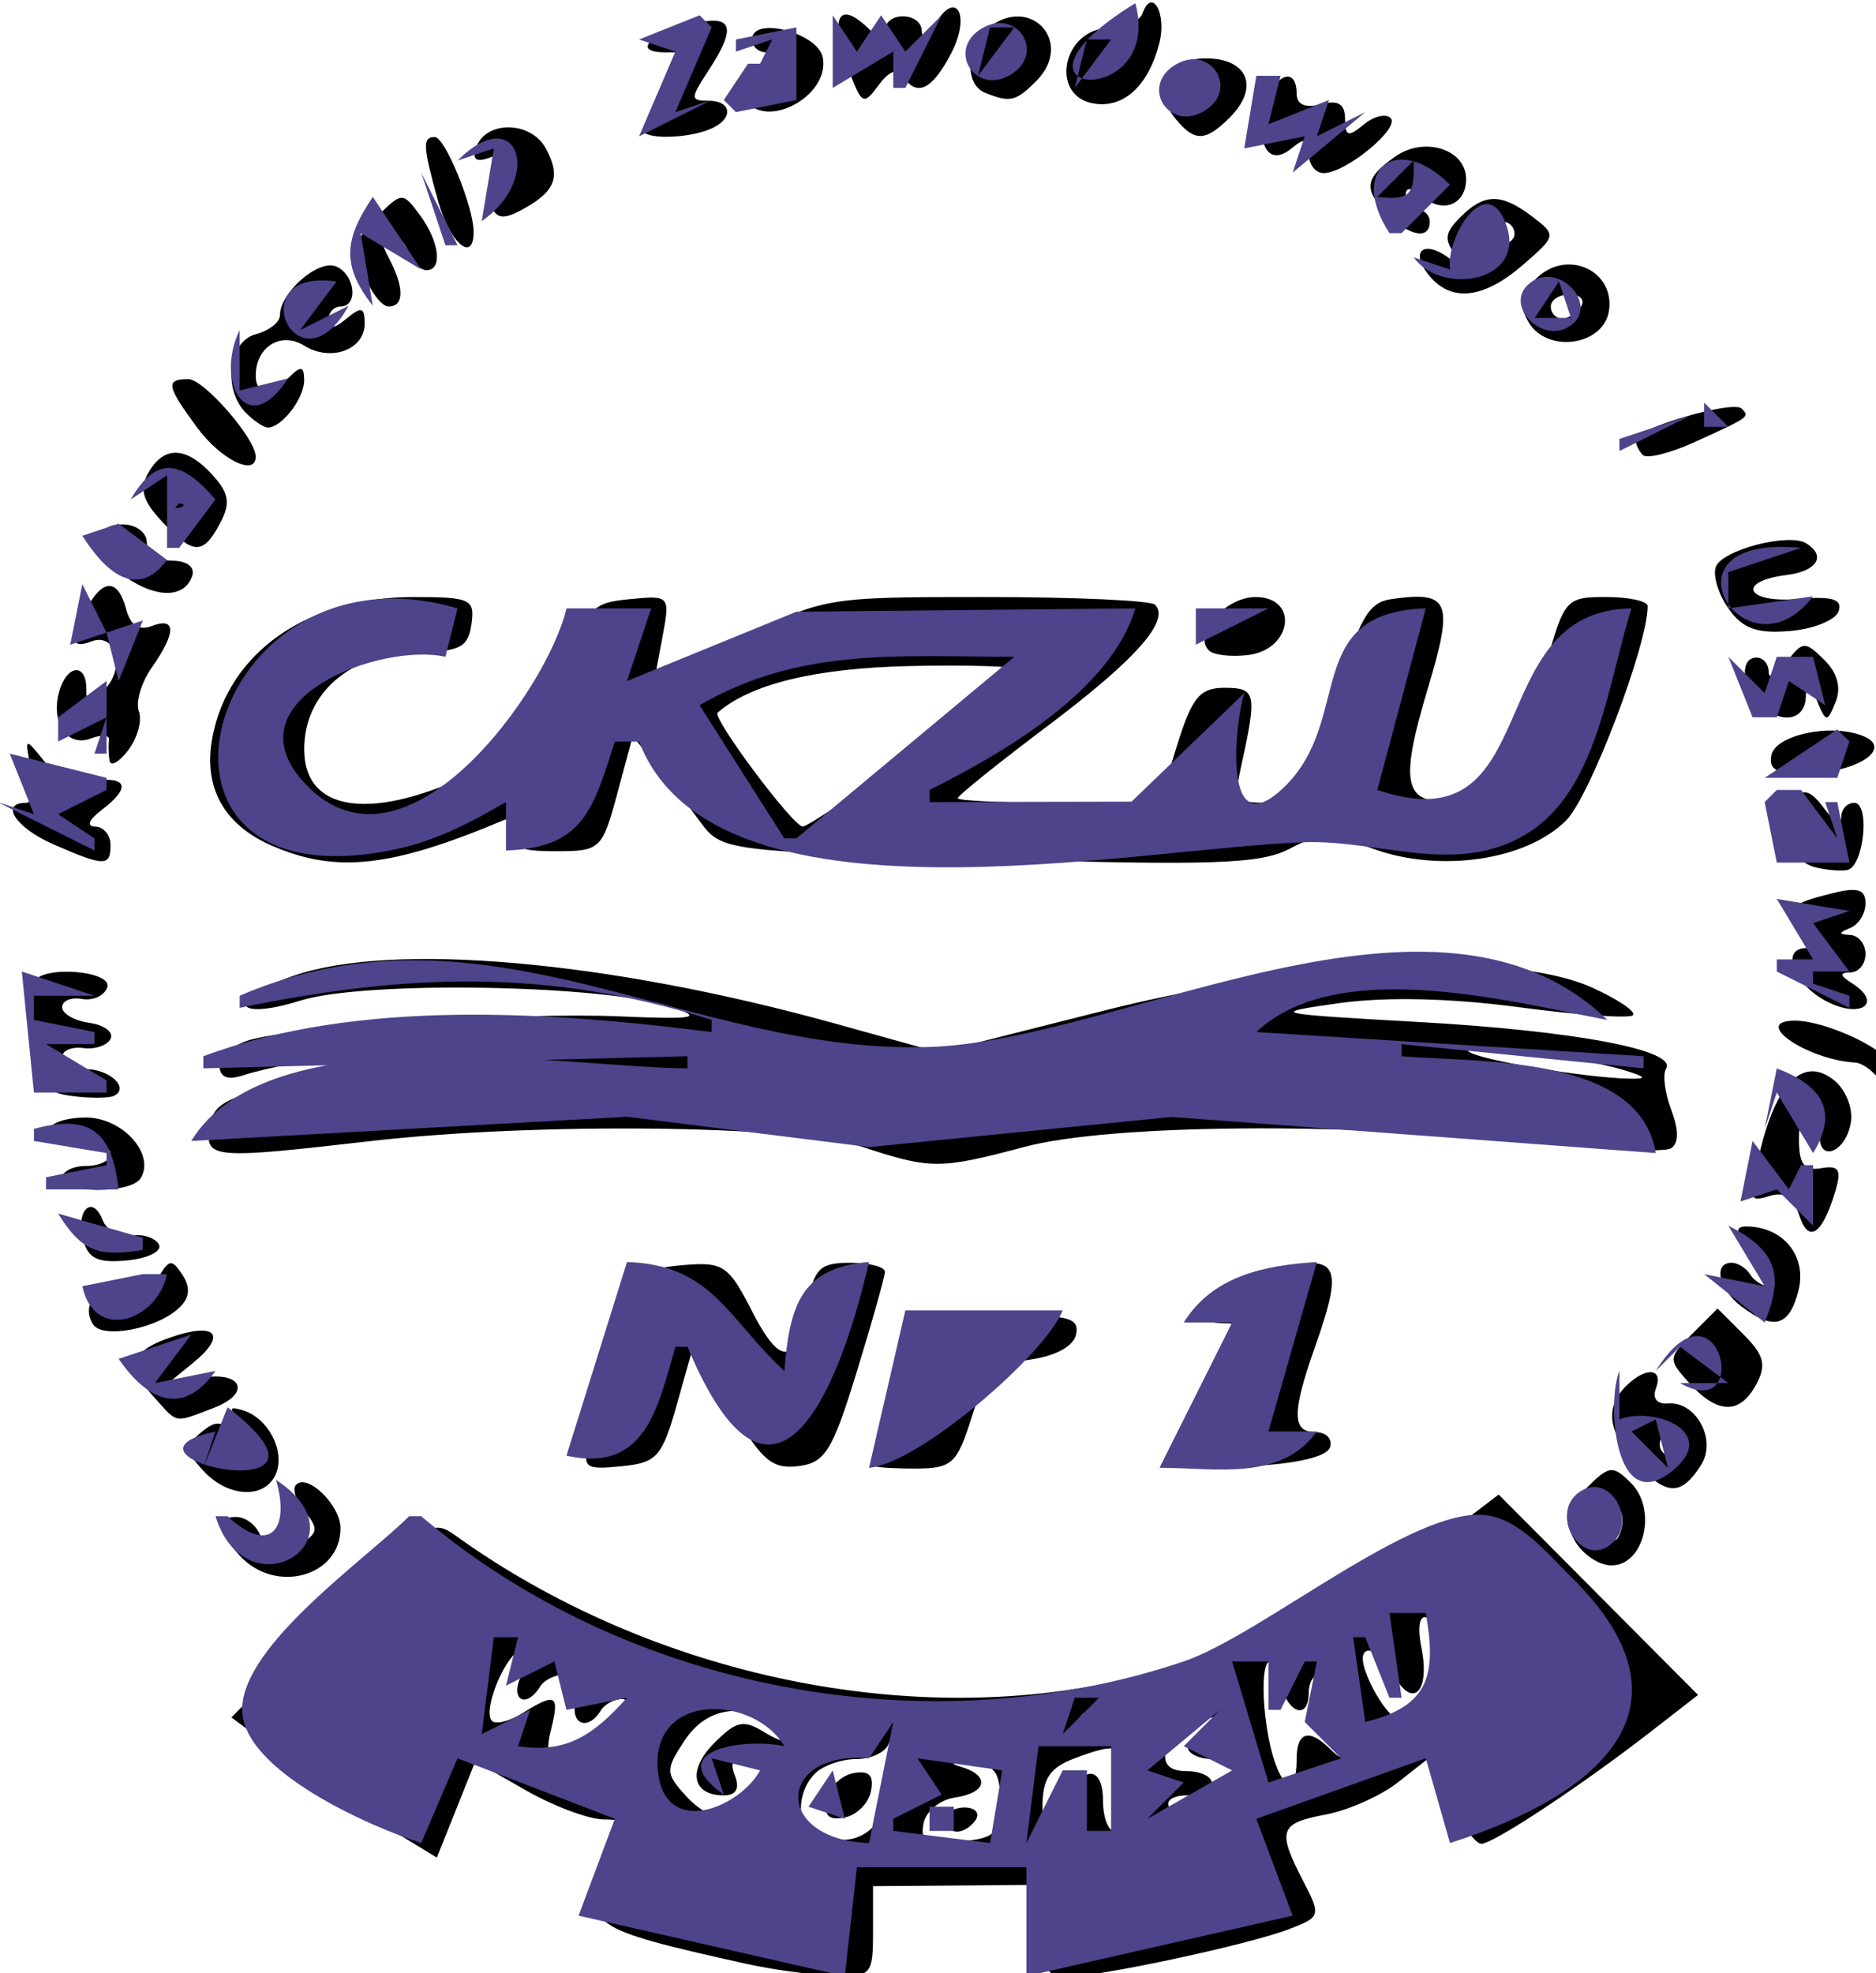
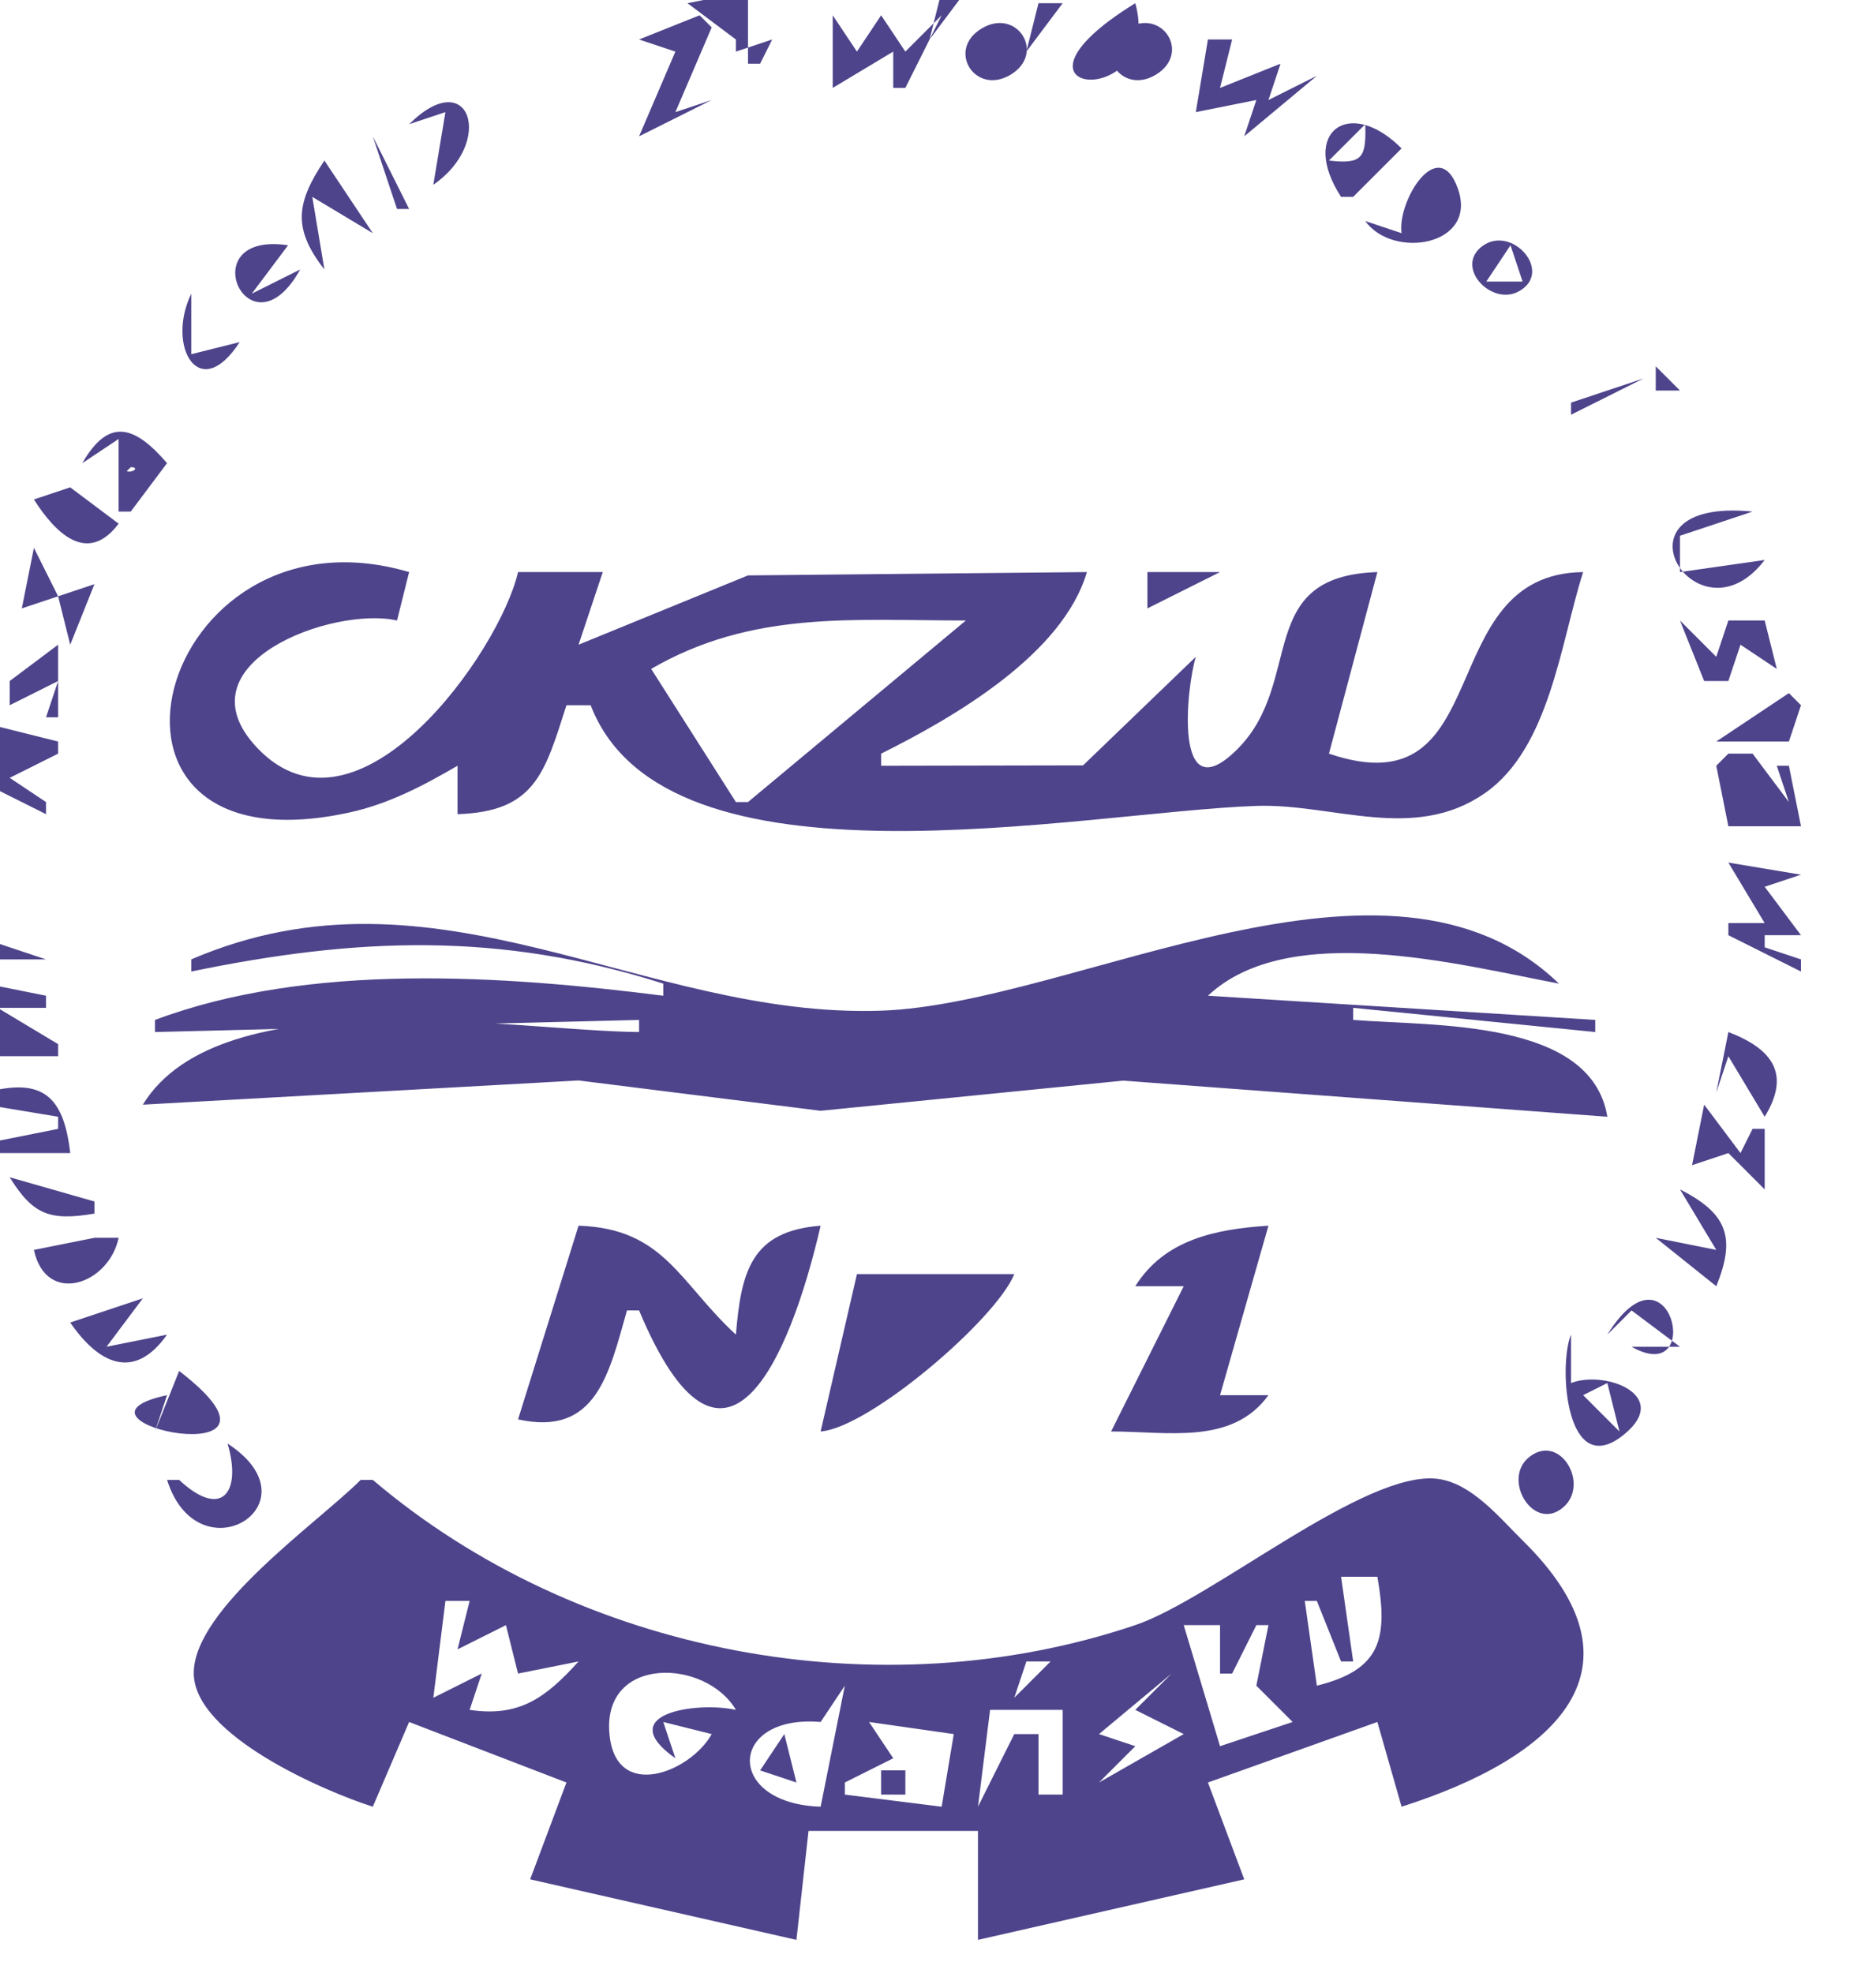
<svg xmlns="http://www.w3.org/2000/svg" xmlns:ns1="http://sodipodi.sourceforge.net/DTD/sodipodi-0.dtd" xmlns:ns2="http://www.inkscape.org/namespaces/inkscape" version="1.1" id="svg2932" width="155" height="163" viewBox="0 0 155 163" ns1:docname="logo_ckziu1.svg" ns2:version="1.0.2 (e86c870, 2021-01-15)">
  <defs id="defs2936" />
  <ns1:namedview pagecolor="#ffffff" bordercolor="#666666" borderopacity="1" objecttolerance="10" gridtolerance="10" guidetolerance="10" ns2:pageopacity="0" ns2:pageshadow="2" ns2:window-width="2560" ns2:window-height="1372" id="namedview2934" showgrid="false" ns2:zoom="6.1840491" ns2:cx="79.01366" ns2:cy="81.5" ns2:window-x="-8" ns2:window-y="-8" ns2:window-maximized="1" ns2:current-layer="g2940" />
  <g ns2:groupmode="layer" ns2:label="Image" id="g2940">
-     <path style="display:inline;fill:#000000" d="m 61.632,162.234 c -13.112,-2.913 -13.64,-3.292 -11,-7.911 1.959,-3.428 1.853,-3.998 -0.75,-4.012 -1.238,-0.007 -4.131,-1.088 -6.43,-2.402 l -4.18,-2.39 -1.589,3.972 -1.589,3.972 -3.73,-2.273 c -2.052,-1.25 -5.872,-3.856 -8.489,-5.79 l -4.759,-3.516 8.219,-8.262 c 7.729,-7.769 8.341,-8.175 10.259,-6.793 16.268,11.715 38.182,16.257 56.314,11.672 9.675,-2.447 18.995,-6.693 25.365,-11.557 l 4.55,-3.474 8.236,8.279 8.236,8.279 -3.831,2.978 c -5.737,4.461 -13.075,9.318 -14.076,9.318 -0.487,0 -1.649,-1.603 -2.583,-3.562 l -1.699,-3.562 -2.588,2.036 c -1.423,1.12 -4.117,2.323 -5.987,2.673 -3.833,0.719 -4.029,1.295 -1.866,5.477 1.496,2.893 1.467,2.988 -1.227,4.012 -3.391,1.289 -15.729,3.926 -18.371,3.926 -1.574,0 -1.935,-0.71 -1.935,-3.806 v -3.806 l -7,0.056 -7,0.056 -3.06e-4,3.75 c -2.92e-4,3.585 -0.144,3.746 -3.25,3.65 -1.788,-0.055 -5.05,-0.5 -7.25,-0.989 z m 12.236,-14.203 c 0.832,-2.086 1.17,-4.111 0.751,-4.5 -0.418,-0.389 -0.962,-0.145 -1.207,0.543 -0.246,0.688 -1.444,1.25 -2.663,1.25 -1.219,0 -2.757,0.54 -3.417,1.2 -1.568,1.568 -1.539,4.518 0.05,5.06 3.2,1.091 5.035,0.086 6.486,-3.552 z m -5.565,0.645 c 0.194,-1.006 1.175,-1.988 2.182,-2.182 1.321,-0.254 1.731,0.156 1.477,1.477 -0.194,1.006 -1.175,1.988 -2.182,2.182 -1.321,0.254 -1.731,-0.156 -1.477,-1.477 z m 14.329,0.148 c 0,-2.484 -0.43,-3.032 -2.5,-3.185 -1.444,-0.107 -1.761,0.03 -0.75,0.323 2.458,0.713 2.179,2.161 -0.49,2.542 -1.232,0.176 -2.396,1.138 -2.587,2.139 -0.288,1.513 0.216,1.766 2.99,1.5 2.97,-0.285 3.337,-0.65 3.337,-3.32 z m -4.5,1.5 c 0,-0.55 0.702,-1 1.559,-1 0.857,0 1.281,0.45 0.941,1 -0.34,0.55 -1.041,1 -1.559,1 -0.518,0 -0.941,-0.45 -0.941,-1 z m 10.184,-0.673 c 0.421,-3.558 2.816,-4.333 2.816,-0.91 0,1.421 0.45,2.583 1,2.583 0.55,0 1,-1.575 1,-3.5 0,-3.76 -0.475,-4.03 -4.435,-2.525 -1.973,0.75 -2.565,1.673 -2.565,4 0,3.737 1.75,4.018 2.184,0.352 z m -25.184,-1.327 c 0.589,-1.1 0.866,-2 0.617,-2 -0.249,0 -1.17,-0.275 -2.047,-0.611 -1.166,-0.447 -1.427,-0.179 -0.975,1 0.405,1.054 0.083,1.611 -0.93,1.611 -2.634,0 -3.01,-2.1 -0.776,-4.334 1.85,-1.85 2.409,-1.96 4.219,-0.83 1.147,0.717 2.367,1.022 2.71,0.679 0.982,-0.982 -2.046,-2.483 -5.045,-2.5 -1.823,-0.01 -3.275,0.822 -4.382,2.51 -1.55,2.365 -1.541,2.651 0.132,4.5 2.293,2.534 5.113,2.523 6.477,-0.026 z m 38.823,-1.363 c 0.216,-1.094 -0.365,-1.637 -1.75,-1.637 -1.14,0 -2.073,-0.45 -2.073,-1 0,-0.55 0.927,-1 2.059,-1 1.132,0 1.793,-0.43 1.468,-0.956 -0.864,-1.397 -4.968,0.382 -5.351,2.319 -0.216,1.094 0.365,1.637 1.75,1.637 1.14,0 2.073,0.45 2.073,1 0,0.55 -0.927,1 -2.059,1 -1.132,0 -1.793,0.43 -1.468,0.956 0.864,1.397 4.968,-0.382 5.351,-2.319 z m 5.177,-1.637 c 0,-2.267 1.037,-2.563 2.8,-0.8 0.864,0.864 1.2,0.881 1.2,0.059 0,-0.628 -0.489,-1.443 -1.087,-1.813 -0.598,-0.37 -0.865,-1.521 -0.594,-2.559 0.271,-1.038 0.086,-1.887 -0.413,-1.887 -0.499,0 -0.906,0.675 -0.906,1.5 0,2.294 -1.693,1.784 -2.344,-0.706 -1.006,-3.847 -1.835,-1.167 -1.118,3.615 0.683,4.556 2.461,6.428 2.461,2.592 z m -57.5,-2.469 c 1.65,-1.352 2.464,-2.475 1.809,-2.495 -0.655,-0.02 -1.469,0.414 -1.809,0.964 -1.118,1.809 -2.648,1.043 -2,-1 0.443,-1.397 0.18,-2 -0.874,-2 -0.83,0 -1.786,0.45 -2.126,1 -1.209,1.957 -2.59,1.036 -1.5,-1 0.75,-1.402 0.754,-2 0.01,-2 -1.223,0 -3.351,4.993 -2.493,5.851 0.315,0.315 1.447,0.028 2.514,-0.639 2.753,-1.719 3.088,-1.538 2.379,1.288 -0.789,3.145 0.28,3.153 4.089,0.031 z m 41,-0.531 c 0.34,-0.55 0.141,-1 -0.441,-1 -0.582,0 -1.059,0.45 -1.059,1 0,0.55 0.198,1 0.441,1 0.243,0 0.719,-0.45 1.059,-1 z m 27.796,-1.425 c 1.299,-0.985 1.614,-2.086 1.139,-3.978 -0.979,-3.899 -2.888,-4.61 -2.124,-0.791 0.737,3.684 -0.746,5.119 -2.296,2.222 -1.328,-2.482 -3.193,-2.704 -2.328,-0.278 0.774,2.171 2.352,4.26 3.186,4.218 0.345,-0.018 1.436,-0.645 2.423,-1.394 z M 19.787,128.495 c -2.021,-2.233 -2.098,-3.171 -0.262,-3.171 0.766,0 1.652,0.675 1.969,1.5 0.658,1.716 1.532,1.853 3.574,0.561 1.2,-0.759 1.217,-1.172 0.107,-2.509 -0.731,-0.88 -1.05,-1.879 -0.71,-2.219 0.953,-0.953 3.667,1.704 3.667,3.589 0,4.033 -5.411,5.491 -8.345,2.249 z m 110.28,-1.293 c -0.94,-1.756 -0.774,-2.483 0.961,-4.218 1.94,-1.94 2.219,-1.974 3.73,-0.463 2.19,2.19 1.098,6.803 -1.61,6.803 -1.07,0 -2.457,-0.955 -3.081,-2.122 z m 3.669,-2.607 c -1.017,-1.017 -1.855,0.514 -1.021,1.863 0.63,1.019 0.866,1.02 1.204,0.004 0.232,-0.695 0.149,-1.535 -0.183,-1.867 z M 16.762,121.467 c -1.516,-1.675 -1.528,-1.983 -0.124,-3.148 1.299,-1.078 1.794,-0.978 2.993,0.607 0.79,1.044 1.451,1.426 1.469,0.848 0.017,-0.578 -0.531,-1.646 -1.218,-2.375 -1.007,-1.067 -0.972,-1.24 0.179,-0.89 2.072,0.63 3.488,3.287 2.762,5.18 -0.84,2.189 -3.984,2.074 -6.061,-0.221 z M 135.324,121.028 c -2.455,-2.614 -2.777,-4.72 -0.992,-6.505 1.626,-1.626 3.136,-1.519 2.486,0.176 -0.315,0.822 0.089,1.325 1.005,1.25 2.316,-0.19 4.036,2.999 2.733,5.065 -1.621,2.569 -2.828,2.572 -5.231,0.014 z m 3.808,-1.705 c 0,-0.55 -0.45,-1 -1,-1 -0.55,0 -1,0.45 -1,1 0,0.55 0.45,1 1,1 0.55,0 1,-0.45 1,-1 z m -90.426,-0.437 c 0.355,-1.413 1.442,-5.155 2.417,-8.316 1.688,-5.476 1.94,-5.761 5.341,-6.054 3.286,-0.283 3.735,0.018 5.657,3.785 2.369,4.644 3.643,4.501 4.584,-0.513 0.563,-3.004 1.035,-3.465 3.539,-3.465 1.589,0 2.88,0.338 2.87,0.75 -0.01,0.412 -1.056,4.125 -2.324,8.25 -2.021,6.577 -2.62,7.538 -4.867,7.805 -2.162,0.258 -3.032,-0.509 -5.573,-4.91 l -3.011,-5.216 -1.381,4.91 c -1.258,4.472 -1.672,4.938 -4.639,5.226 -3.05,0.296 -3.217,0.152 -2.613,-2.253 z m 23.441,2.187 c 0.008,-0.138 0.857,-2.95 1.887,-6.25 l 1.872,-6 6.661,-0.118 c 5.635,-0.1 6.613,0.131 6.352,1.5 -0.19,0.995 -1.653,1.81 -3.798,2.118 -3.077,0.441 -3.647,1.002 -4.834,4.75 -1.236,3.905 -1.622,4.25 -4.75,4.25 -1.873,0 -3.398,-0.113 -3.39,-0.25 z m 24.985,-1.202 c 0,-0.851 0.686,-1.548 1.525,-1.548 1.434,0 2.239,-1.39 3.909,-6.75 0.571,-1.834 0.319,-2.25 -1.366,-2.25 -3.524,0 -2.275,-2.448 1.917,-3.757 7.524,-2.348 8.146,-1.699 5.516,5.757 -1.91,5.415 -1.892,7 0.083,7 0.871,0 1.398,0.562 1.171,1.25 -0.256,0.774 -2.763,1.363 -6.583,1.548 -5.031,0.243 -6.171,0.012 -6.171,-1.25 z m -84.345,-4.376 c -2.368,-2.616 -2.06,-3.834 1.26,-4.992 3.811,-1.329 4.776,-0.245 1.88,2.111 l -2.295,1.867 2.689,-0.583 c 3.588,-0.777 4.632,1.162 1.306,2.427 -3.291,1.251 -2.894,1.319 -4.84,-0.831 z M 139.6,114.288 c -1.793,-1.981 -1.787,-2.09 0.234,-4.111 l 2.076,-2.076 2.134,2.134 c 1.706,1.706 1.922,2.531 1.076,4.111 -1.354,2.53 -3.195,2.51 -5.52,-0.058 z M 7.682,109.404 c -1.04,-1.682 0.472,-3.309 2.565,-2.761 1.114,0.291 2.291,-0.186 2.869,-1.163 0.859,-1.454 1.1,-1.473 1.961,-0.157 0.67,1.023 0.596,1.877 -0.232,2.684 -1.802,1.758 -6.388,2.652 -7.164,1.397 z M 143.882,107.931 c -1.872,-1.421 -2.362,-3.608 -0.809,-3.608 0.518,0 1.219,0.45 1.559,1 0.34,0.55 1.12,1 1.733,1 0.613,0 0.058,-1.125 -1.233,-2.5 -1.71,-1.821 -1.946,-2.5 -0.865,-2.5 3.05,0 5.045,2.438 4.329,5.289 -0.748,2.979 -2.047,3.343 -4.714,1.319 z M 6.856,102.378 c -0.627,-2.398 0.795,-3.748 1.637,-1.555 0.314,0.819 1.374,1.379 2.355,1.244 0.981,-0.134 2.009,0.206 2.284,0.756 0.275,0.55 -0.904,1.137 -2.619,1.304 -2.447,0.238 -3.235,-0.139 -3.656,-1.749 z M 148.651,100.382 c -0.478,-1.507 -1.222,-1.971 -2.505,-1.563 -1.701,0.54 -1.744,0.26 -0.625,-4.127 1.395,-5.47 3.614,-7.441 6.076,-5.398 0.898,0.745 1.498,2.259 1.334,3.364 -0.4,2.692 -2.886,3.484 -2.551,0.813 0.139,-1.112 -0.197,-2.05 -0.747,-2.084 -0.55,-0.035 -1,1.175 -1,2.687 0,2.116 0.423,2.678 1.838,2.436 1.497,-0.256 1.708,0.115 1.138,2 -1.067,3.527 -2.203,4.247 -2.957,1.873 z M 5.132,97.323 c 0,-0.55 0.9,-1 2,-1 1.1,0 2,-0.45 2,-1 0,-0.55 -1.125,-1 -2.5,-1 -1.375,0 -2.5,-0.45 -2.5,-1 0,-0.55 1.334,-1 2.965,-1 3.027,0 5.754,3.027 4.522,5.021 -0.796,1.288 -6.487,1.27 -6.487,-0.021 z m 66,-2.61 c -5.391,-1.768 -26.942,-2.004 -40.5,-0.443 -13.133,1.512 -13.698,1.462 -13.32,-1.178 0.263,-1.838 1.366,-2.462 6.258,-3.544 3.266,-0.723 10.691,-1.68 16.5,-2.128 l 10.561,-0.815 -8.5,-0.135 C 34.299,86.346 24.664,87.385 20.035,88.854 c -1.277,0.405 -1.903,0.124 -1.903,-0.855 0,-0.802 1.226,-1.767 2.724,-2.143 4.468,-1.121 22.23,-2.231 30.276,-1.891 6.219,0.263 6.988,0.137 4.5,-0.733 -5.379,-1.881 -25.411,-2.252 -30.806,-0.57 -5.648,1.761 -6.21,-0.085 -0.619,-2.033 8.177,-2.85 26.102,-1.269 44.888,3.958 l 8.463,2.355 13.537,-3.421 c 16.541,-4.18 33.657,-4.999 40.44,-1.935 2.147,0.97 3.668,1.998 3.381,2.286 -0.287,0.287 -4.519,-0.009 -9.404,-0.66 -5.68,-0.756 -11.044,-0.877 -14.881,-0.335 -5.821,0.822 -5.625,0.869 6.54,1.552 12.91,0.725 21.427,2.329 20.483,3.857 -0.296,0.478 -0.101,2.016 0.432,3.418 0.636,1.674 0.625,2.761 -0.033,3.168 -0.551,0.341 -5.663,0.118 -11.36,-0.496 -15.579,-1.677 -34.94,-1.508 -42.021,0.368 -7.087,1.877 -7.727,1.876 -13.54,-0.031 z m 63,-6.318 c -3.713,-1.123 -13.567,-2.306 -12.797,-1.536 0.671,0.671 9.582,2.181 13.297,2.253 1.52,0.029 1.4,-0.143 -0.5,-0.717 z M 5.982,90.552 c -2.304,-0.298 -2.708,-0.891 -3.094,-4.536 -0.244,-2.306 -0.262,-4.531 -0.041,-4.943 0.721,-1.341 6.491,-0.861 6.015,0.5 -0.24,0.688 -1.178,1.118 -2.083,0.956 -0.905,-0.162 -1.646,0.145 -1.646,0.68 0,0.536 1.012,1.118 2.25,1.294 1.238,0.176 2.025,0.77 1.75,1.32 -0.275,0.55 -1.288,0.893 -2.25,0.762 -0.963,-0.131 -1.75,0.206 -1.75,0.75 0,0.544 0.873,0.988 1.941,0.988 2.008,0 3.677,1.591 2.325,2.217 -0.421,0.195 -1.959,0.201 -3.417,0.012 z M 154.715,88.573 c -0.412,-0.412 -1.05,-0.767 -1.417,-0.788 -4.035,-0.231 -8.689,-3.462 -4.988,-3.462 2.583,0 7.821,2.479 7.821,3.701 0,1.484 -0.348,1.618 -1.417,0.549 z m -3.833,-5.863 c -2.713,-1.432 -3.809,-4.387 -1.628,-4.387 0.768,0 0.723,-0.482 -0.142,-1.524 -1.513,-1.823 -1.297,-2.107 2.272,-3.003 2.098,-0.526 2.748,-0.329 2.748,0.835 0,0.839 -0.562,1.752 -1.25,2.029 -1,0.404 -1,0.52 0,0.583 0.688,0.043 1.25,0.754 1.25,1.579 0,0.825 -0.562,1.507 -1.25,1.515 -0.909,0.011 -0.876,0.252 0.122,0.884 2.629,1.665 0.733,2.994 -2.122,1.488 z m -0.953,-11.074 c -2.184,-0.567 -3.347,-4.169 -1.829,-5.664 0.881,-0.868 1.517,-0.674 2.599,0.792 0.788,1.068 1.433,1.405 1.433,0.75 0,-0.655 0.48,-1.191 1.066,-1.191 1.336,0 0.798,5.271 -0.566,5.551 -0.55,0.113 -1.766,0.006 -2.703,-0.237 z M 4.382,69.739 c -3.08,-1.347 -4.431,-3.416 -2.231,-3.416 0.587,0 0.77,-1.165 0.432,-2.75 -0.57,-2.668 -0.539,-2.69 1.024,-0.75 1.012,1.256 2.525,1.88 4.068,1.678 2.885,-0.378 3.16,0.568 0.707,2.43 -1.069,0.811 -1.263,1.341 -0.5,1.36 0.688,0.017 1.25,0.707 1.25,1.532 0,1.785 -0.495,1.777 -4.75,-0.084 z m 18.079,0.127 c -3.978,-1.73 -5.685,-4.832 -4.915,-8.932 1.321,-7.04 7.862,-11.61 16.616,-11.61 4.727,0 5.085,0.169 4.79,2.25 -0.272,1.917 -0.947,2.259 -4.555,2.312 -5.449,0.08 -9.264,3.377 -9.264,8.005 0,5.313 5.737,6.011 14.416,1.754 5.072,-2.487 5.59,-3.075 7.272,-8.25 1.681,-5.17 2.055,-5.595 5.186,-5.894 3.375,-0.323 3.375,-0.322 2.697,3.289 l -0.678,3.612 7.028,-3.539 c 6.999,-3.525 7.082,-3.539 20.386,-3.539 7.347,0 13.642,0.284 13.99,0.631 1.289,1.289 -1.577,4.531 -8.836,9.994 -4.104,3.089 -7.462,5.787 -7.462,5.995 0,0.208 3.746,0.379 8.324,0.379 h 8.324 l 1.475,-4.75 c 1.234,-3.973 1.876,-4.75 3.926,-4.75 2.584,0 2.688,0.458 1.415,6.25 -0.68,3.095 -0.573,3.25 2.243,3.25 2.841,0 3.053,-0.325 5.391,-8.25 2.059,-6.981 2.789,-8.301 4.74,-8.579 4.81,-0.686 5.163,0.175 3.009,7.355 -2.418,8.061 -1.998,9.713 2.364,9.288 3.697,-0.36 4.935,-2.222 7.356,-11.064 1.527,-5.576 1.678,-5.75 5.003,-5.75 1.886,0 3.43,0.338 3.432,0.75 0.013,3.187 -4.762,15.736 -6.741,17.715 -3.285,3.285 -10.382,4.334 -15.901,2.35 -3.664,-1.317 -4.465,-1.317 -6.98,6.42e-4 -2.383,1.248 -6.391,1.383 -24.861,0.833 C 59.862,70.324 59.613,70.292 57.855,67.898 56.878,66.567 55.223,64.431 54.178,63.151 l -1.9,-2.328 -1.28,4.75 c -1.239,4.598 -1.401,4.75 -5.042,4.75 -3.106,0 -3.649,-0.292 -3.119,-1.674 0.516,-1.345 0.264,-1.515 -1.281,-0.865 -9.24,3.885 -13.805,4.382 -19.095,2.081 z m 53.069,-7.792 c 4.689,-3.438 8.543,-6.475 8.565,-6.75 0.022,-0.275 -3.99,-0.41 -8.914,-0.3 -7.791,0.174 -13.161,1.475 -15.888,3.85 -0.482,0.42 6.196,9.364 7.026,9.411 0.377,0.021 4.523,-2.773 9.211,-6.211 z m 70.818,0.341 c 0.32,-1.688 4.84,-2.667 7.536,-1.632 2.542,0.975 -0.216,2.958 -4.312,3.1 -2.72,0.094 -3.456,-0.241 -3.223,-1.468 z M 9.045,62.823 c -0.083,-0.55 -0.102,-1.321 -0.044,-1.714 0.059,-0.393 -0.609,-0.44 -1.483,-0.104 -1.94,0.745 -3.318,-1.229 -2.648,-3.792 0.597,-2.284 2.261,-2.518 2.261,-0.318 0,1.395 0.168,1.404 1.497,0.074 1.771,-1.771 0.96,-4.758 -1.08,-3.976 -1.683,0.646 -1.788,-0.108 -0.382,-2.736 1.332,-2.489 2.593,-2.462 3.256,0.07 0.35,1.337 1.054,1.801 2.117,1.393 2.029,-0.779 2.03,0.533 0.003,3.427 -0.874,1.248 -1.355,2.879 -1.069,3.625 0.286,0.746 -0.109,2.188 -0.879,3.204 -0.77,1.016 -1.467,1.397 -1.55,0.847 z m 136.287,-4.7 c -1.456,-1.456 -1.58,-3.8 -0.2,-3.8 0.55,0 1,0.536 1,1.191 0,0.655 0.647,0.318 1.439,-0.75 1.346,-1.815 1.549,-1.833 3.137,-0.269 1.104,1.088 1.438,2.311 0.954,3.5 -0.704,1.728 -0.789,1.719 -1.566,-0.172 -0.7,-1.702 -0.833,-1.739 -0.893,-0.25 -0.081,2.015 -2.116,2.304 -3.87,0.55 z M 99.88,53.738 c -1.34,-1.34 1.346,-4.414 3.857,-4.414 3.616,0 3.032,4.367 -0.642,4.796 -1.396,0.163 -2.842,-0.009 -3.215,-0.381 z M 142.802,50.263 c -0.836,-1.193 -1.3,-2.742 -1.031,-3.442 0.536,-1.396 6.03,-2.82 7.463,-1.934 1.686,1.042 0.9,2.303 -1.634,2.62 -4.164,0.521 -3.341,2.341 0.893,1.977 2.877,-0.248 3.75,0.008 3.423,1.004 -0.242,0.735 -2.049,1.473 -4.017,1.641 -2.751,0.234 -3.929,-0.196 -5.097,-1.865 z M 10.382,47.662 c -2.789,-1.962 -2.926,-4.339 -0.25,-4.339 1.111,0 2,0.667 2,1.5 0,0.853 0.898,1.5 2.083,1.5 1.222,0 1.911,0.517 1.667,1.25 -0.615,1.847 -2.949,1.885 -5.5,0.089 z m 2.991,-4.589 c -1.59,-1.697 -1.867,-2.68 -1.125,-4 1.28,-2.278 3.15,-2.219 5.309,0.167 1.384,1.529 1.509,2.338 0.62,4 -1.415,2.644 -2.196,2.617 -4.804,-0.167 z m 2.947,-7.71 c -2.571,-3.478 -2.677,-4.04 -0.756,-4.04 1.286,0 5.568,4.925 5.568,6.404 0,1.659 -2.885,0.242 -4.812,-2.364 z m 119.414,2.228 c -0.331,-0.331 -0.602,-0.906 -0.602,-1.277 0,-0.92 8.052,-3.273 8.764,-2.561 0.688,0.688 0.658,0.71 -3.912,2.784 -2.006,0.911 -3.919,1.385 -4.25,1.054 z M 20.332,34.123 c -1.951,-1.951 -1.464,-5.918 0.8,-6.51 1.1,-0.288 2,-0.998 2,-1.578 0,-1.844 3.134,-4.598 4.594,-4.038 1.598,0.613 1.929,3.326 0.406,3.326 -0.55,0 -1,0.505 -1,1.122 0,0.776 0.464,0.738 1.5,-0.122 1.23,-1.021 1.5,-0.948 1.5,0.409 0,2.171 -2.808,3.192 -5.004,1.821 -1.91,-1.193 -3.996,0.097 -3.996,2.471 0,1.626 1.23,1.67 2.8,0.1 0.933,-0.933 1.2,-0.867 1.2,0.3 0,1.491 -1.853,3.9 -3,3.9 -0.33,0 -1.14,-0.54 -1.8,-1.2 z M 126.231,26.509 c -0.808,-1.509 -0.621,-2.309 0.85,-3.64 2.513,-2.275 6.324,-0.473 5.862,2.771 -0.424,2.976 -5.249,3.6 -6.711,0.868 z m 4.401,-1.186 c 0.34,-0.55 -0.084,-1 -0.941,-1 -0.857,0 -1.559,0.45 -1.559,1 0,0.55 0.423,1 0.941,1 0.518,0 1.219,-0.45 1.559,-1 z M 30.064,22.644 c -0.846,-2.226 -0.663,-3.029 1.082,-4.75 2.073,-2.044 2.12,-2.045 3.543,-0.13 1.618,2.177 1.905,4.559 0.549,4.559 -0.491,0 -1.152,-0.675 -1.469,-1.5 -0.317,-0.825 -1.056,-1.5 -1.642,-1.5 -0.745,0 -0.754,0.584 -0.031,1.934 1.317,2.461 1.321,4.066 0.01,4.066 -0.564,0 -1.483,-1.206 -2.043,-2.679 z m 88.048,0.155 c -1.728,-2.082 -0.445,-3.088 1.746,-1.368 1.588,1.247 1.64,1.22 0.49,-0.252 -1.062,-1.36 -1.007,-1.922 0.321,-3.25 1.983,-1.983 3.385,-1.985 5.963,-0.011 1.973,1.511 1.962,1.565 -0.806,3.968 -3.215,2.792 -5.892,3.109 -7.714,0.912 z m 7.02,-3.476 c 0,-0.55 -0.423,-1 -0.941,-1 -0.518,0 -1.219,0.45 -1.559,1 -0.34,0.55 0.084,1 0.941,1 0.857,0 1.559,-0.45 1.559,-1 z m -88.947,-2.75 c -1.256,-4.524 -1.291,-5.25 -0.253,-5.25 0.835,0 3.201,5.78 3.201,7.821 0,2.649 -1.976,0.925 -2.947,-2.571 z m 78.519,1.179 c -2.096,-2.096 -1.983,-3.027 0.583,-4.824 2.413,-1.69 5.845,-0.591 5.845,1.872 0,2.079 -1.88,2.868 -3.544,1.487 -1.026,-0.851 -1.456,-0.877 -1.456,-0.086 0,0.617 0.45,1.122 1,1.122 0.55,0 1,0.45 1,1 0,1.486 -1.646,1.212 -3.429,-0.571 z M 40.505,16.854 c -0.328,-0.856 -0.033,-2.235 0.656,-3.066 1.054,-1.269 0.97,-1.401 -0.525,-0.828 -1.266,0.486 -1.644,0.276 -1.313,-0.727 0.762,-2.311 4.541,-2.278 5.787,0.051 1.262,2.358 0.774,3.567 -2.049,5.078 -1.523,0.815 -2.092,0.702 -2.556,-0.507 z m 67.627,-4.153 c 0,-1.283 -0.295,-1.378 -1.411,-0.451 -1.88,1.56 -2.984,-0.217 -2.164,-3.483 0.655,-2.61 2.575,-3.383 2.575,-1.037 0,0.914 0.7,1.223 2,0.883 1.434,-0.375 2,-0.031 2,1.216 0,1.445 0.258,1.525 1.524,0.474 0.838,-0.696 1.844,-0.945 2.235,-0.554 0.823,0.823 -3.651,4.519 -5.509,4.552 -0.688,0.012 -1.25,-0.708 -1.25,-1.6 z M 53.132,10.728 c 0,-0.328 0.931,-1.903 2.068,-3.5 l 2.068,-2.904 h -2.268 c -2.856,0 -1.351,-1.51 2.382,-2.39 3.179,-0.749 3.491,0.329 1.135,3.925 -1.487,2.269 -1.487,2.465 0,2.465 2.073,0 2.095,1.602 0.033,2.393 -2.028,0.778 -5.418,0.785 -5.418,0.011 z M 97.172,9.871 c -2.082,-2.509 -0.845,-5.048 2.46,-5.048 3.481,0 4.455,2.402 1.979,4.879 -1.999,1.999 -2.892,2.033 -4.439,0.169 z m 3.46,-2.548 c 0.34,-0.55 -0.084,-1 -0.941,-1 -0.857,0 -1.559,0.45 -1.559,1 0,0.55 0.423,1 0.941,1 0.518,0 1.219,-0.45 1.559,-1 z M 61.538,8.172 c -0.391,-0.633 0.118,-1.758 1.132,-2.5 1.014,-0.742 1.308,-1.348 0.653,-1.348 -0.655,0 -1.191,-0.48 -1.191,-1.066 0,-1.96 5.459,-0.56 5.85,1.5 0.608,3.202 -4.803,6.069 -6.444,3.414 z M 90.382,8.556 C 86.659,7.941 87.807,2.323 91.656,2.323 c 1.27,0 2.511,-0.562 2.756,-1.25 0.765,-2.143 1.992,0.032 1.384,2.453 -0.888,3.535 -2.936,5.438 -5.414,5.029 z m 2.25,-3.232 c 0.34,-0.55 0.168,-1 -0.382,-1 -0.55,0 -1.278,0.45 -1.618,1 -0.34,0.55 -0.168,1 0.382,1 0.55,0 1.278,-0.45 1.618,-1 z M 70.207,6.008 c -1.759,-4.609 -0.978,-6.188 1.725,-3.485 0.933,0.933 1.2,0.933 1.2,0 0,-1.601 2.991,-1.552 3.03,0.05 0.017,0.688 0.494,0.453 1.061,-0.521 1.747,-3.001 3.022,-0.85 1.379,2.328 -1.587,3.069 -2.895,3.684 -4.008,1.883 -0.413,-0.668 -1.146,-0.391 -1.984,0.75 -1.241,1.69 -1.401,1.623 -2.404,-1.005 z m 11.175,1.653 c -1.699,-0.685 -1.579,-3.82 0.202,-5.298 3.508,-2.911 7.247,1.118 4.027,4.339 -1.689,1.689 -2.156,1.795 -4.229,0.959 z m 3.262,-4.159 c -0.795,-0.795 -2.514,1.009 -1.903,1.997 0.415,0.672 0.931,0.57 1.462,-0.29 0.451,-0.73 0.65,-1.498 0.442,-1.707 z" id="path7672" ns2:label="path7672" />
-     <path style="display:inline;fill:#4d448b;stroke:none" d="m 93.802,0.263 c -12.764,7.868 2.452,8.963 0,0 m -41,3 3,1 -3,7 6,-3 -3,1 3,-7 -1,-1 -5,2 m 16,-2 v 6 l 5,-3 v 3 h 1 l 3,-6 -3,3 -2,-3 -2,3 -2,-3 m 12.318,1.082 c -2.961,1.766 -0.551,5.575 2.364,3.836 2.961,-1.766 0.551,-5.575 -2.364,-3.836 m -20.318,0.918 v 1 l 3,-1 -2,4 1,-2 h -1 l -2,3 1,1 5,-1 v -6 l -5,1 m 23,-1 -3,4 1,-4 h 2 m 8,1 -3,4 1,-4 h 2 m 5.318,2.082 c -2.961,1.766 -0.551,5.575 2.364,3.836 2.961,-1.766 0.551,-5.575 -2.364,-3.836 m 1.682,-0.082 -2,4 2,-4 m 5,1 -1,6 5,-1 -1,3 6,-5 -4,2 1,-3 -5,2 1,-4 h -2 m -66,7 3,-1 -1,6 c 5.09,-3.481 3.04,-9.998 -2,-5 m -3.667,-1.333 0.333,0.667 -0.333,-0.667 m 80.667,7.333 h 1 l 4,-4 c -4.335,-4.359 -8.458,-1.306 -5,4 m 2,-6 c 0.084,2.767 -0.232,3.324 -3,3 l 3,-3 m -82,1 2,6 h 1 l -3,-6 m 6.667,0.667 -0.333,0.667 0.333,-0.667 m -10.667,1.333 c -2.333,3.491 -2.641,5.61 0,9 l -1,-6 5,3 -4,-6 m 89,6 -3,-1 c 2.298,3.195 9.316,2.041 7.655,-2.667 -1.615,-4.577 -5.039,1.042 -4.655,3.667 m 4,-4 -3,3 3,-3 m -95,7 -4,2 3,-4 c -8.118,-1.217 -3.201,9.559 1,2 m 97.657,-1.918 c -2.292,1.725 0.742,4.933 2.986,3.747 2.992,-1.581 -0.532,-5.593 -2.986,-3.747 m 2.343,-0.082 1,3 h -3 l 2,-3 m -104,1 -1,1 1,-1 m -5,3 c -2.096,4.325 0.659,9.169 4,4 l -4,1 v -5 m -6,4 6,7 -6,-7 m 127,2 v 2 h 2 l -2,-2 m -7,3 v 1 l 6,-3 -6,2 m -123,5 3,-2 v 6 h 1 l 3,-4 c -2.66,-3.088 -4.813,-3.822 -7,0 m 4,0.333 c 0.773,0 0.16,0.498 -0.333,0.333 l 0.333,-0.333 m -8,2.667 c 1.846,2.906 4.469,5.366 7,2 l -4,-3 -3,1 m 143,5 -7,1 v -3 l 6,-2 c -12.39,-1.22 -4.563,11.298 1,4 m -143,-1 -1,5 3,-1 1,4 2,-5 -3,1 -2,-4 m 35,18 v 4 c 6.408,-0.21 7.198,-3.382 9,-9 h 2 c 6.201,16.108 40.636,8.812 55,8.316 6.328,-0.218 13.012,3.042 18.892,-1.058 5.357,-3.735 6.249,-12.446 8.108,-18.259 -12.62,0.15 -6.939,19.785 -21,15 l 4,-15 c -10.252,0.336 -5.981,9.033 -11.559,14.623 -5.375,5.387 -4.192,-5.227 -3.441,-7.623 l -9.314,8.968 -16.686,0.032 v -1 c 6.08,-3.028 15.011,-8.222 17,-15 l -28,0.275 -14,5.725 2,-6 h -7 c -1.512,6.593 -13.267,23.197 -21.523,14.552 -6.69,-7.005 6.25,-11.759 11.523,-10.552 l 1,-4 c -20.915,-6.168 -29.189,25.103 -5,19.876 3.297,-0.712 6.111,-2.198 9,-3.876 m 57,-16 v 3 l 6,-3 h -6 m -15,4 -18,15 h -1 l -7,-11 c 8.335,-4.841 16.656,-4 26,-4 m 59,0 2,5 h 2 l 1,-3 3,2 -1,-4 h -3 l -1,3 -3,-3 m -138,1 v 6 l 4,-2 -1,3 h 1 v -6 l -4,3 v -4 m 141,9 h 6 l 1,-3 -1,-1 -6,4 m -145,-2 2,5 -3,-1 8,4 v -1 l -3,-2 4,-2 v -1 l -8,-2 m 146,3 -1,1 1,5 h 6 l -1,-5 h -1 l 1,3 -3,-4 h -2 m 1.667,2.667 -0.334,0.667 0.334,-0.667 m -1.667,6.333 3,5 h -3 v 1 l 6,3 v -1 l -3,-1 v -1 h 3 l -3,-4 3,-1 -6,-1 m -127,8 v 1 c 13.705,-2.827 25.47,-3.298 39,1 v 1 c -13.285,-1.679 -29.233,-2.781 -42,2 v 1 l 40,-1 v 1 c -10.385,-0.086 -34.573,-4.511 -41,6 l 36,-2 20,2.505 25,-2.491 40,2.985 c -1.319,-8.083 -14.286,-7.47 -21,-8 v -1 l 20,2 v -1 l -32,-2 c 6.725,-6.302 20.809,-2.543 29,-1 -14.113,-13.637 -39.97,1.694 -56,2.236 -19.76,0.668 -36.703,-12.969 -57,-4.236 m -18,-2 1,10 h 6 v -1 l -5,-3 h 4 v -1 l -5,-1 v -2 h 5 l -6,-2 m 145,4 5,3 -5,-3 m 6.667,3.333 0.666,0.333 -0.666,-0.333 m -6.667,0.667 -1,5 1,-3 3,5 c 2.175,-3.546 0.635,-5.605 -3,-7 m -144,5 v 1 l 6,1 v 1 l -5,1 v 1 h 6 c -0.545,-4.734 -2.309,-6.265 -7,-5 m 142,1 -1,5 3,-1 3,3 v -5 h -1 l -1,2 -3,-4 m -140,6 c 1.948,3.15 3.369,3.609 7,3 v -1 l -7,-2 m 138,1 3,5 -5,-1 5,4 c 1.647,-4.042 0.9,-6.015 -3,-8 m -91,3 -5,16 c 6.454,1.437 7.511,-3.769 9,-9 h 1 c 6.941,16.582 12.39,4.281 15,-7 -5.708,0.444 -6.566,3.74 -7,9 -4.691,-4.329 -5.936,-8.77 -13,-9 m 46,5 h 4 l -6,12 c 4.681,0 10.013,1.141 13,-3 h -4 l 4,-14 c -4.365,0.278 -8.598,1.146 -11,5 m -86,-4 -5,1 c 0.995,4.641 6.185,2.881 7,-1 h -2 m 63,3 -3,13 c 4.052,-0.315 14.504,-9.278 16,-13 h -13 m 62,5 2,-2 4,3 h -4 c 6.125,3.462 3.191,-9.357 -2,-1 m -127,-1 c 2.351,3.428 5.286,4.844 8,1 l -5,1 3,-4 -6,2 m 124,1 c -1.055,2.474 -0.467,12.206 4.381,8.249 3.967,-3.237 -1.586,-5.345 -4.381,-4.249 v -4 m -115,3 -2,5 1,-3 c -10.101,2.176 12.565,6.91 1,-2 m 118,1 1,4 -3,-3 2,-1 m -114,5 c 1.196,4.052 -0.492,6.281 -4,3 h -1 c 2.581,8.166 12.624,1.971 5,-3 m 107.579,1.086 c -2.369,1.829 0.335,6.307 2.793,4.167 2.182,-1.899 -0.26,-6.124 -2.793,-4.167 m 1.421,-0.086 1,4 -1,-4 m -97,2 h -1 c -3.533,3.533 -13.793,10.622 -13.793,15.96 0,5.117 10.759,9.754 14.793,11.04 l 3,-7 13,5 -3,8 22,5 1,-9 h 14 v 9 l 22,-5 -3,-8 14,-5 2,7 c 12.703,-4.048 20.798,-11.382 10,-21.995 -1.889,-1.857 -4.187,-4.721 -7,-5.088 -5.987,-0.779 -18.617,9.925 -25,12.079 -21.098,7.121 -46.011,2.447 -63,-11.996 m 83,8 c 0.889,5.07 0.327,7.691 -5,9 l -1,-7 h 1 l 2,5 h 1 l -1,-7 h 3 m -75,2 -1,4 4,-2 1,4 5,-1 c -2.718,3.016 -4.91,4.613 -9,4 l 1,-3 -4,2 1,-8 h 2 m 62,2 v 4 h 1 l 2,-4 h 1 l -1,5 3,3 -6,2 -3,-10 h 3 m -40,7 c -3.251,-0.713 -10.219,0.315 -5,4 l -1,-3 4,1 c -1.743,3.151 -7.982,5.647 -8.454,-0.066 -0.533,-6.464 7.976,-6.16 10.454,-1.934 m 26,-4 -3,3 1,-3 h 2 m -45,1 1,1 -1,-1 m 55,0 -3,3 4,2 -7,4 3,-3 -3,-1 6,-5 m -27,1 -2,10 c -7.943,-0.261 -7.643,-7.648 0,-7 l 2,-3 m 18,2 v 7 h -2 v -5 h -2 l -3,6 1,-8 h 6 m -9,2 -1,6 -8,-1 v -1 l 4,-2 -2,-3 7,1 m -14,0 -2,3 3,1 -1,-4 m 9,0 1,1 -1,-1 m -1,3 v 2 h 2 v -2 z" id="path7676" />
+     <path style="display:inline;fill:#4d448b;stroke:none" d="m 93.802,0.263 c -12.764,7.868 2.452,8.963 0,0 m -41,3 3,1 -3,7 6,-3 -3,1 3,-7 -1,-1 -5,2 m 16,-2 v 6 l 5,-3 v 3 h 1 l 3,-6 -3,3 -2,-3 -2,3 -2,-3 m 12.318,1.082 c -2.961,1.766 -0.551,5.575 2.364,3.836 2.961,-1.766 0.551,-5.575 -2.364,-3.836 m -20.318,0.918 v 1 l 3,-1 -2,4 1,-2 h -1 v -6 l -5,1 m 23,-1 -3,4 1,-4 h 2 m 8,1 -3,4 1,-4 h 2 m 5.318,2.082 c -2.961,1.766 -0.551,5.575 2.364,3.836 2.961,-1.766 0.551,-5.575 -2.364,-3.836 m 1.682,-0.082 -2,4 2,-4 m 5,1 -1,6 5,-1 -1,3 6,-5 -4,2 1,-3 -5,2 1,-4 h -2 m -66,7 3,-1 -1,6 c 5.09,-3.481 3.04,-9.998 -2,-5 m -3.667,-1.333 0.333,0.667 -0.333,-0.667 m 80.667,7.333 h 1 l 4,-4 c -4.335,-4.359 -8.458,-1.306 -5,4 m 2,-6 c 0.084,2.767 -0.232,3.324 -3,3 l 3,-3 m -82,1 2,6 h 1 l -3,-6 m 6.667,0.667 -0.333,0.667 0.333,-0.667 m -10.667,1.333 c -2.333,3.491 -2.641,5.61 0,9 l -1,-6 5,3 -4,-6 m 89,6 -3,-1 c 2.298,3.195 9.316,2.041 7.655,-2.667 -1.615,-4.577 -5.039,1.042 -4.655,3.667 m 4,-4 -3,3 3,-3 m -95,7 -4,2 3,-4 c -8.118,-1.217 -3.201,9.559 1,2 m 97.657,-1.918 c -2.292,1.725 0.742,4.933 2.986,3.747 2.992,-1.581 -0.532,-5.593 -2.986,-3.747 m 2.343,-0.082 1,3 h -3 l 2,-3 m -104,1 -1,1 1,-1 m -5,3 c -2.096,4.325 0.659,9.169 4,4 l -4,1 v -5 m -6,4 6,7 -6,-7 m 127,2 v 2 h 2 l -2,-2 m -7,3 v 1 l 6,-3 -6,2 m -123,5 3,-2 v 6 h 1 l 3,-4 c -2.66,-3.088 -4.813,-3.822 -7,0 m 4,0.333 c 0.773,0 0.16,0.498 -0.333,0.333 l 0.333,-0.333 m -8,2.667 c 1.846,2.906 4.469,5.366 7,2 l -4,-3 -3,1 m 143,5 -7,1 v -3 l 6,-2 c -12.39,-1.22 -4.563,11.298 1,4 m -143,-1 -1,5 3,-1 1,4 2,-5 -3,1 -2,-4 m 35,18 v 4 c 6.408,-0.21 7.198,-3.382 9,-9 h 2 c 6.201,16.108 40.636,8.812 55,8.316 6.328,-0.218 13.012,3.042 18.892,-1.058 5.357,-3.735 6.249,-12.446 8.108,-18.259 -12.62,0.15 -6.939,19.785 -21,15 l 4,-15 c -10.252,0.336 -5.981,9.033 -11.559,14.623 -5.375,5.387 -4.192,-5.227 -3.441,-7.623 l -9.314,8.968 -16.686,0.032 v -1 c 6.08,-3.028 15.011,-8.222 17,-15 l -28,0.275 -14,5.725 2,-6 h -7 c -1.512,6.593 -13.267,23.197 -21.523,14.552 -6.69,-7.005 6.25,-11.759 11.523,-10.552 l 1,-4 c -20.915,-6.168 -29.189,25.103 -5,19.876 3.297,-0.712 6.111,-2.198 9,-3.876 m 57,-16 v 3 l 6,-3 h -6 m -15,4 -18,15 h -1 l -7,-11 c 8.335,-4.841 16.656,-4 26,-4 m 59,0 2,5 h 2 l 1,-3 3,2 -1,-4 h -3 l -1,3 -3,-3 m -138,1 v 6 l 4,-2 -1,3 h 1 v -6 l -4,3 v -4 m 141,9 h 6 l 1,-3 -1,-1 -6,4 m -145,-2 2,5 -3,-1 8,4 v -1 l -3,-2 4,-2 v -1 l -8,-2 m 146,3 -1,1 1,5 h 6 l -1,-5 h -1 l 1,3 -3,-4 h -2 m 1.667,2.667 -0.334,0.667 0.334,-0.667 m -1.667,6.333 3,5 h -3 v 1 l 6,3 v -1 l -3,-1 v -1 h 3 l -3,-4 3,-1 -6,-1 m -127,8 v 1 c 13.705,-2.827 25.47,-3.298 39,1 v 1 c -13.285,-1.679 -29.233,-2.781 -42,2 v 1 l 40,-1 v 1 c -10.385,-0.086 -34.573,-4.511 -41,6 l 36,-2 20,2.505 25,-2.491 40,2.985 c -1.319,-8.083 -14.286,-7.47 -21,-8 v -1 l 20,2 v -1 l -32,-2 c 6.725,-6.302 20.809,-2.543 29,-1 -14.113,-13.637 -39.97,1.694 -56,2.236 -19.76,0.668 -36.703,-12.969 -57,-4.236 m -18,-2 1,10 h 6 v -1 l -5,-3 h 4 v -1 l -5,-1 v -2 h 5 l -6,-2 m 145,4 5,3 -5,-3 m 6.667,3.333 0.666,0.333 -0.666,-0.333 m -6.667,0.667 -1,5 1,-3 3,5 c 2.175,-3.546 0.635,-5.605 -3,-7 m -144,5 v 1 l 6,1 v 1 l -5,1 v 1 h 6 c -0.545,-4.734 -2.309,-6.265 -7,-5 m 142,1 -1,5 3,-1 3,3 v -5 h -1 l -1,2 -3,-4 m -140,6 c 1.948,3.15 3.369,3.609 7,3 v -1 l -7,-2 m 138,1 3,5 -5,-1 5,4 c 1.647,-4.042 0.9,-6.015 -3,-8 m -91,3 -5,16 c 6.454,1.437 7.511,-3.769 9,-9 h 1 c 6.941,16.582 12.39,4.281 15,-7 -5.708,0.444 -6.566,3.74 -7,9 -4.691,-4.329 -5.936,-8.77 -13,-9 m 46,5 h 4 l -6,12 c 4.681,0 10.013,1.141 13,-3 h -4 l 4,-14 c -4.365,0.278 -8.598,1.146 -11,5 m -86,-4 -5,1 c 0.995,4.641 6.185,2.881 7,-1 h -2 m 63,3 -3,13 c 4.052,-0.315 14.504,-9.278 16,-13 h -13 m 62,5 2,-2 4,3 h -4 c 6.125,3.462 3.191,-9.357 -2,-1 m -127,-1 c 2.351,3.428 5.286,4.844 8,1 l -5,1 3,-4 -6,2 m 124,1 c -1.055,2.474 -0.467,12.206 4.381,8.249 3.967,-3.237 -1.586,-5.345 -4.381,-4.249 v -4 m -115,3 -2,5 1,-3 c -10.101,2.176 12.565,6.91 1,-2 m 118,1 1,4 -3,-3 2,-1 m -114,5 c 1.196,4.052 -0.492,6.281 -4,3 h -1 c 2.581,8.166 12.624,1.971 5,-3 m 107.579,1.086 c -2.369,1.829 0.335,6.307 2.793,4.167 2.182,-1.899 -0.26,-6.124 -2.793,-4.167 m 1.421,-0.086 1,4 -1,-4 m -97,2 h -1 c -3.533,3.533 -13.793,10.622 -13.793,15.96 0,5.117 10.759,9.754 14.793,11.04 l 3,-7 13,5 -3,8 22,5 1,-9 h 14 v 9 l 22,-5 -3,-8 14,-5 2,7 c 12.703,-4.048 20.798,-11.382 10,-21.995 -1.889,-1.857 -4.187,-4.721 -7,-5.088 -5.987,-0.779 -18.617,9.925 -25,12.079 -21.098,7.121 -46.011,2.447 -63,-11.996 m 83,8 c 0.889,5.07 0.327,7.691 -5,9 l -1,-7 h 1 l 2,5 h 1 l -1,-7 h 3 m -75,2 -1,4 4,-2 1,4 5,-1 c -2.718,3.016 -4.91,4.613 -9,4 l 1,-3 -4,2 1,-8 h 2 m 62,2 v 4 h 1 l 2,-4 h 1 l -1,5 3,3 -6,2 -3,-10 h 3 m -40,7 c -3.251,-0.713 -10.219,0.315 -5,4 l -1,-3 4,1 c -1.743,3.151 -7.982,5.647 -8.454,-0.066 -0.533,-6.464 7.976,-6.16 10.454,-1.934 m 26,-4 -3,3 1,-3 h 2 m -45,1 1,1 -1,-1 m 55,0 -3,3 4,2 -7,4 3,-3 -3,-1 6,-5 m -27,1 -2,10 c -7.943,-0.261 -7.643,-7.648 0,-7 l 2,-3 m 18,2 v 7 h -2 v -5 h -2 l -3,6 1,-8 h 6 m -9,2 -1,6 -8,-1 v -1 l 4,-2 -2,-3 7,1 m -14,0 -2,3 3,1 -1,-4 m 9,0 1,1 -1,-1 m -1,3 v 2 h 2 v -2 z" id="path7676" />
  </g>
</svg>